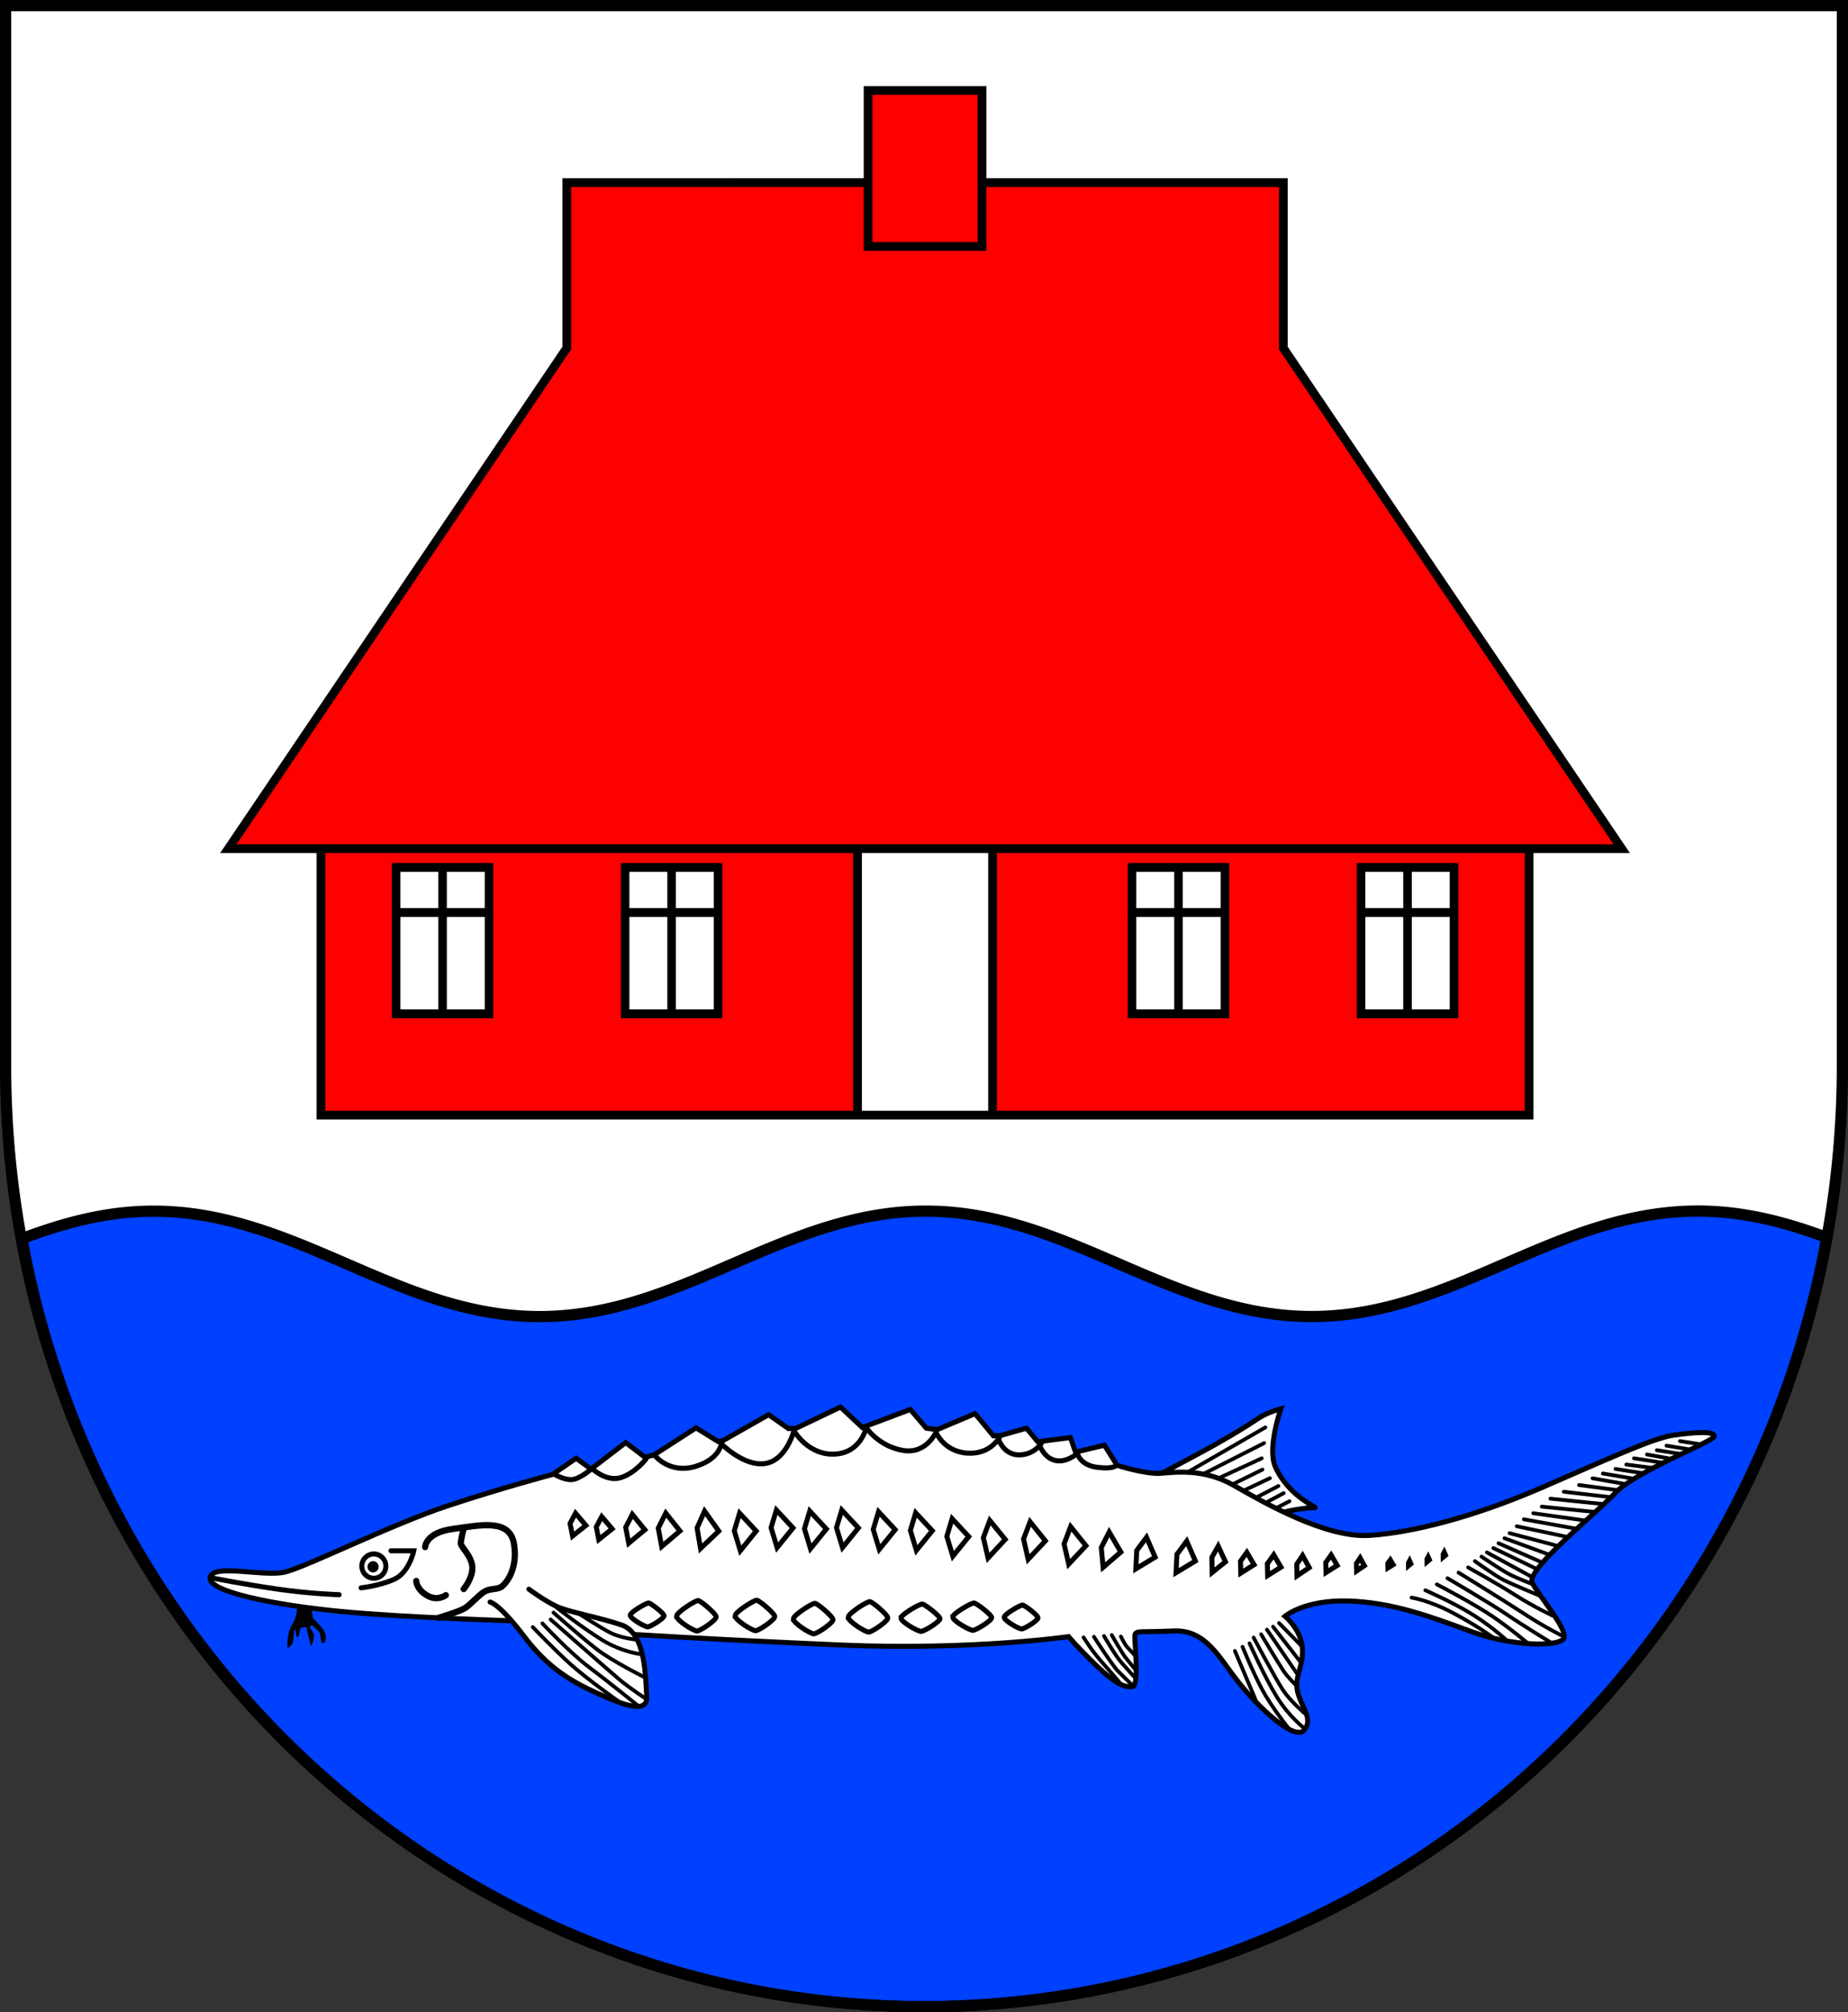
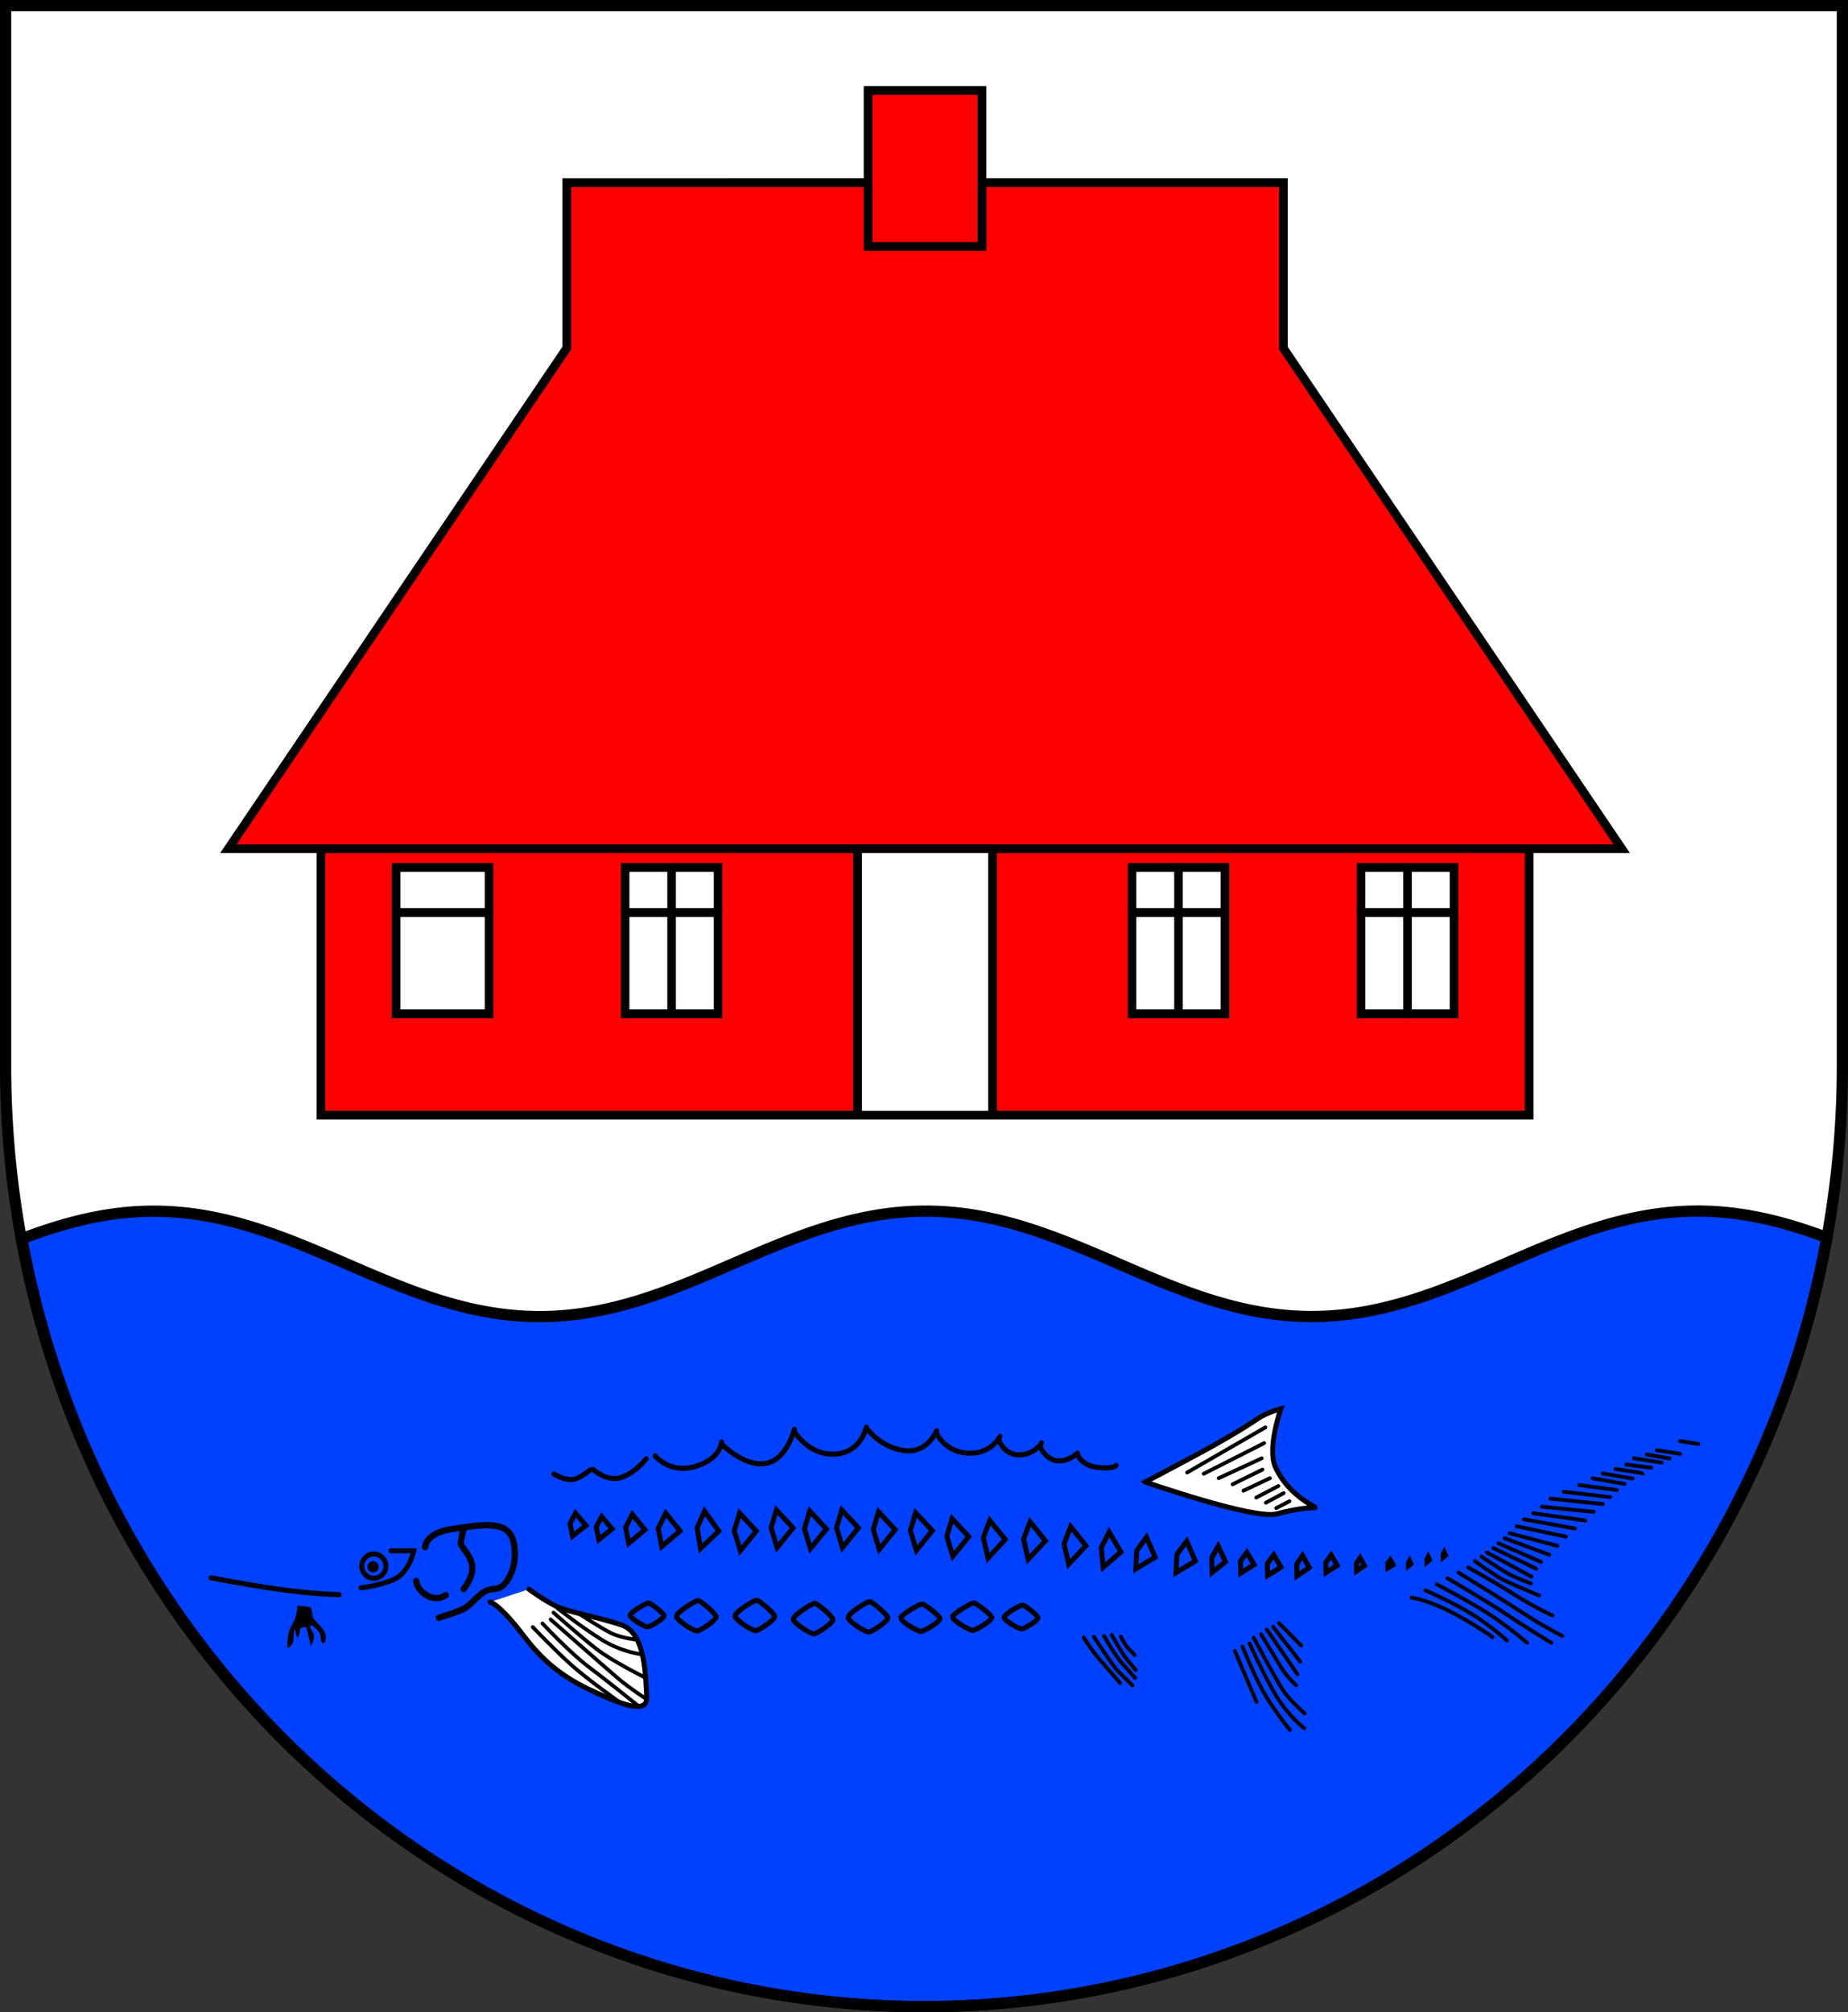
<svg xmlns="http://www.w3.org/2000/svg" xmlns:ns1="http://www.inkscape.org/namespaces/inkscape" xmlns:ns2="http://sodipodi.sourceforge.net/DTD/sodipodi-0.dtd" width="148.174mm" height="161.294mm" viewBox="0 0 148.174 161.294" version="1.1" id="svg4780" ns1:version="1.2.2 (732a01da63, 2022-12-09)" ns2:docname="DEU Störkathen COA.svg">
  <rect x="0" y="0" width="148.174" height="161.294" fill="#333333" stroke="none" />
  <ns2:namedview id="namedview4782" pagecolor="#ffffff" bordercolor="#666666" borderopacity="1.0" ns1:showpageshadow="2" ns1:pageopacity="0.0" ns1:pagecheckerboard="0" ns1:deskcolor="#d1d1d1" ns1:document-units="mm" showgrid="false" ns1:zoom="0.87806282" ns1:cx="280.73162" ns1:cy="305.78678" ns1:current-layer="layer1" />
  <defs id="defs4777" />
  <g ns1:label="Ebene 1" ns1:groupmode="layer" id="layer1" transform="translate(-531.239,-67.853)">
    <g id="g4476" transform="translate(500.543,-6.001)">
      <path id="path3234" style="fill:#ffffff;stroke:none;stroke-width:0.9;stroke-linecap:round;stroke-dasharray:none" d="m 31.146,74.305 v 84.977 a 73.637,75.417 0 0 0 73.637,75.417 73.637,75.417 0 0 0 73.637,-75.417 V 74.305 Z" />
      <path id="path845" style="fill:#0040ff;fill-opacity:1;stroke:#000000;stroke-width:0.9;stroke-dasharray:none" d="m 166.817,170.927 c -11.392,7.8e-4 -19.554,8.453 -30.946,8.454 -11.392,8.9e-4 -19.561,-8.45 -30.953,-8.449 -11.392,7.8e-4 -19.555,8.453 -30.947,8.454 -11.392,7.8e-4 -19.561,-8.45 -30.953,-8.45 -3.803,2.6e-4 -7.243,0.95 -10.567,2.205 a 73.637,75.417 0 0 0 72.33,61.557 73.637,75.417 0 0 0 72.397,-61.647 c -3.26,-1.216 -6.638,-2.124 -10.362,-2.124 z" />
      <path id="path4185" style="fill:none;stroke:#000000;stroke-width:0.9;stroke-linecap:round;stroke-dasharray:none" d="m 31.146,74.305 v 84.977 a 73.637,75.417 0 0 0 73.637,75.417 73.637,75.417 0 0 0 73.637,-75.417 V 74.305 Z" />
      <g id="g2488" transform="matrix(0.982,0,0,1,-191.978,0.321)" style="stroke-width:1.009">
        <path style="fill:#ffffff;stroke:#000000;stroke-width:0.404;stroke-linecap:round;stroke-dasharray:none" d="m 320.272,192.324 c 0,0 4.366,-2.252 5.812,-3.059 1.446,-0.806 2.44,-1.401 3.393,-2.03 0.792,-0.523 1.863,-0.779 1.863,-0.779 0,0 -1.144,3.161 -0.445,4.672 1.111,2.403 3.504,3.254 3.226,3.254 -0.278,0 -1.335,0.028 -3.142,0.501 -1.808,0.473 -10.706,-2.558 -10.706,-2.558 z" id="path2129" ns2:nodetypes="csscsssc" />
-         <path style="fill:#ffffff;stroke:#000000;stroke-width:0.404;stroke-linecap:round" d="m 269.51,203.48 c 0,0 -9.635,-0.275 -14.984,-0.787 -5.349,-0.511 -10.815,-1.573 -10.618,-2.714 0.197,-1.14 4.365,-0.039 6.096,-0.433 1.73,-0.393 8.691,-3.815 13.293,-5.309 4.601,-1.494 8.573,-2.517 8.573,-2.517 l 1.927,-1.298 1.219,0.865 2.832,-2.124 1.573,1.18 0.747,-0.197 3.421,-2.163 1.809,1.101 0.393,-0.079 3.724,-2.078 1.613,1.112 0.64,-0.028 3.615,-1.696 1.78,1.641 3.921,-1.446 1.307,1.502 0.89,0.111 3.087,-1.279 1.502,1.78 0.584,-0.028 2.113,-0.584 0.918,1.085 2.67,-0.334 0.417,1.168 2.364,-0.556 1.029,1.613 c 0,0 2.308,0.723 3.532,0.64 1.224,-0.083 3.532,-0.417 6.007,0.973 2.475,1.39 7.508,4.227 11.068,4.004 3.559,-0.222 8.572,-1.504 13.96,-3.785 5.388,-2.281 9.163,-4.011 10.854,-4.247 1.691,-0.236 3.382,-0.354 3.343,0.079 -0.039,0.433 -6.41,2.792 -8.101,4.562 -1.691,1.77 -7.315,6.135 -6.764,7.197 0.551,1.062 3.028,3.854 2.556,4.483 -0.472,0.629 -4.169,0.629 -7.551,-0.59 -3.382,-1.219 -6.434,-2.331 -10.021,-2.443 -3.587,-0.111 -5.172,1.224 -5.172,1.224 0,0 1.252,0.983 1.409,2.478 0.157,1.494 -0.688,2.34 -0.374,3.598 0.315,1.258 1.298,2.143 0.531,3.048 -0.767,0.905 -3.657,-1.75 -5.309,-3.775 -1.652,-2.025 -2.674,-4.287 -5.368,-4.169 -2.694,0.118 -3.087,-0.059 -3.146,0.334 -0.059,0.393 0.393,4.07 -0.197,4.129 -0.59,0.059 -1.317,-0.138 -2.989,-1.73 -1.671,-1.593 -2.222,-2.281 -2.222,-2.281 0,0 -7.892,1.121 -18.515,0.676 -10.623,-0.445 -18.632,-0.945 -18.632,-0.945 l -4.449,-0.723 z" id="path1026" />
        <path style="fill:none;stroke:#000000;stroke-width:0.404;stroke-linecap:round" d="m 271.988,191.681 c 0,0 0.767,0.472 1.416,0.452 0.649,-0.02 1.553,-0.787 1.553,-0.787" id="path1042" />
        <path style="fill:none;stroke:#000000;stroke-width:0.404;stroke-linecap:round" d="m 275.173,191.308 c 0,0 1.14,1.042 2.32,0.649 1.18,-0.393 2.025,-1.494 2.025,-1.494" id="path1044" />
        <path style="fill:none;stroke:#000000;stroke-width:0.404;stroke-linecap:round" d="m 280.247,190.226 c 0,0 1.199,1.475 3.303,0.846 2.104,-0.629 2.124,-1.966 2.124,-1.966" id="path1046" />
        <path style="fill:none;stroke:#000000;stroke-width:0.404;stroke-linecap:round" d="m 291.612,188.103 c 0,0 -0.59,2.438 -2.34,2.733 -1.75,0.295 -3.618,-1.573 -3.618,-1.573" id="path1048" />
        <path style="fill:none;stroke:#000000;stroke-width:0.404;stroke-linecap:round" d="m 297.492,187.926 c 0,0 -0.413,2.065 -2.596,2.163 -2.183,0.098 -3.323,-1.888 -3.323,-1.888" id="path1050" />
        <path style="fill:none;stroke:#000000;stroke-width:0.404;stroke-linecap:round" d="m 303.233,188.221 c 0,0 -0.767,1.888 -2.733,1.573 -1.966,-0.315 -2.989,-1.789 -2.989,-1.789" id="path1052" />
        <path style="fill:none;stroke:#000000;stroke-width:0.404;stroke-linecap:round" d="m 308.405,188.673 c 0,0 -0.708,1.455 -2.655,1.337 -1.947,-0.118 -2.576,-1.691 -2.576,-1.691" id="path1054" />
        <path style="fill:none;stroke:#000000;stroke-width:0.404;stroke-linecap:round" d="m 311.807,189.184 c 0,0 -0.57,0.964 -1.848,0.964 -1.278,0 -1.671,-1.258 -1.671,-1.258" id="path1056" />
        <path style="fill:none;stroke:#000000;stroke-width:0.404;stroke-linecap:round" d="m 311.708,189.538 c 0,0 0.413,0.964 1.337,1.081 0.924,0.118 1.691,-0.61 1.691,-0.61" id="path1058" />
        <path style="fill:none;stroke:#000000;stroke-width:0.404;stroke-linecap:round" d="m 317.883,190.993 c 0,0 -0.157,0.315 -1.514,0.157 -1.357,-0.157 -1.612,-1.023 -1.612,-1.023" id="path1060" />
        <path style="fill:none;stroke:#000000;stroke-width:0.404;stroke-linecap:round" d="m 243.987,199.999 c 0,0 2.615,0.511 5.388,0.905 2.773,0.393 5.073,0.452 5.073,0.452" id="path1133" />
        <path style="fill:none;stroke:#000000;stroke-width:0.404;stroke-linecap:round" d="m 258.676,197.836 h 1.868 c 0,0 -0.374,1.77 -1.632,2.301 -1.258,0.531 -2.674,0.669 -2.674,0.669" id="path1135" />
        <ellipse style="fill:none;stroke:#000000;stroke-width:0.404;stroke-linecap:round" id="path1189" cx="257.279" cy="199.065" rx="0.983" ry="0.973" />
        <ellipse style="fill:#000000;stroke:none;stroke-width:0.404;stroke-linecap:round" id="ellipse1191" cx="257.217" cy="199.121" rx="0.455" ry="0.452" />
        <path style="fill:none;stroke:#000000;stroke-width:0.505;stroke-linecap:round;stroke-dasharray:none" d="m 261.468,197.541 c 0,0 0.02,-1.16 2.261,-1.455 2.242,-0.295 4.641,-0.865 4.995,1.199 0.354,2.065 -0.708,3.284 -1.101,3.48 -0.393,0.197 -0.885,0.079 -1.357,0.374 -0.472,0.295 -1.101,1.023 -1.553,1.298 -0.452,0.275 -2.124,0.767 -2.124,0.767" id="path1247" />
        <path style="fill:none;stroke:#000000;stroke-width:0.505;stroke-linecap:round;stroke-dasharray:none" d="m 264.614,196.047 c 0,0 -0.236,0.924 -0.236,1.199 0,0.275 0.905,1.023 0.944,1.907 0.039,0.885 -0.708,1.75 -0.708,1.75" id="path1249" />
        <path style="fill:none;stroke:#000000;stroke-width:0.505;stroke-linecap:round;stroke-dasharray:none" d="m 260.74,200.255 c 0,0 0.012,0.705 0.961,1.204 0.803,0.423 1.458,-0.064 1.458,-0.064" id="path1251" ns2:nodetypes="csc" />
        <path style="fill:none;stroke:#000000;stroke-width:0.404;stroke-linecap:round;stroke-dasharray:none" d="m 295.486,194.572 1.357,1.435 -1.298,1.573 -0.492,-1.593 z" id="path1373" ns2:nodetypes="ccccc" />
        <path style="fill:none;stroke:#000000;stroke-width:0.404;stroke-linecap:round;stroke-dasharray:none" d="m 301.52,194.794 1.357,1.435 -1.298,1.573 -0.492,-1.593 z" id="path1375" ns2:nodetypes="ccccc" />
        <path style="fill:none;stroke:#000000;stroke-width:0.404;stroke-linecap:round;stroke-dasharray:none" d="m 298.489,194.711 1.357,1.435 -1.298,1.573 -0.492,-1.593 z" id="path1377" ns2:nodetypes="ccccc" />
        <path style="fill:none;stroke:#000000;stroke-width:0.404;stroke-linecap:round;stroke-dasharray:none" d="m 310.863,195.514 1.25,1.529 -1.408,1.475 -0.376,-1.624 z" id="path1379" ns2:nodetypes="ccccc" />
        <path style="fill:none;stroke:#000000;stroke-width:0.404;stroke-linecap:round;stroke-dasharray:none" d="m 307.572,195.405 1.259,1.522 -1.399,1.484 -0.386,-1.622 z" id="path1381" ns2:nodetypes="ccccc" />
        <path style="fill:none;stroke:#000000;stroke-width:0.404;stroke-linecap:round;stroke-dasharray:none" d="m 304.496,195.267 1.357,1.435 -1.298,1.573 -0.492,-1.593 z" id="path1383" ns2:nodetypes="ccccc" />
        <path style="fill:none;stroke:#000000;stroke-width:0.404;stroke-linecap:round;stroke-dasharray:none" d="m 317.32,196.335 0.954,1.602 -1.448,1.227 -0.151,-1.585 z" id="path1385" ns2:nodetypes="ccccc" />
        <path style="fill:none;stroke:#000000;stroke-width:0.404;stroke-linecap:round;stroke-dasharray:none" d="m 314.173,195.903 1.25,1.529 -1.408,1.475 -0.376,-1.624 z" id="path1387" ns2:nodetypes="ccccc" />
        <path style="fill:none;stroke:#000000;stroke-width:0.404;stroke-linecap:round;stroke-dasharray:none" d="m 320.369,196.76 0.705,1.589 -1.576,0.933 0.073,-1.469 z" id="path1389" ns2:nodetypes="ccccc" />
        <path style="fill:none;stroke:#000000;stroke-width:0.404;stroke-linecap:round;stroke-dasharray:none" d="m 323.651,197.066 0.705,1.589 -1.576,0.933 0.073,-1.469 z" id="path1391" ns2:nodetypes="ccccc" />
        <path style="fill:none;stroke:#000000;stroke-width:0.404;stroke-linecap:round;stroke-dasharray:none" d="m 326.224,197.464 0.591,1.255 -1.087,0.855 -0.024,-1.203 z" id="path1393" ns2:nodetypes="ccccc" />
        <path style="fill:none;stroke:#000000;stroke-width:0.404;stroke-linecap:round;stroke-dasharray:none" d="m 333.112,198.215 0.542,0.97 -0.996,0.661 -0.022,-0.93 z" id="path1395" ns2:nodetypes="ccccc" />
        <path style="fill:none;stroke:#000000;stroke-width:0.404;stroke-linecap:round;stroke-dasharray:none" d="m 330.757,198.16 0.591,0.986 -1.087,0.671 -0.024,-0.945 z" id="path1397" ns2:nodetypes="ccccc" />
        <path style="fill:none;stroke:#000000;stroke-width:0.404;stroke-linecap:round;stroke-dasharray:none" d="m 335.442,198.177 0.497,0.832 -0.913,0.567 -0.02,-0.798 z" id="path1399" ns2:nodetypes="ccccc" />
        <path style="fill:none;stroke:#000000;stroke-width:0.404;stroke-linecap:round;stroke-dasharray:none" d="m 337.811,198.409 0.346,0.621 -0.636,0.423 -0.014,-0.595 z" id="path1401" ns2:nodetypes="ccccc" />
        <path style="fill:none;stroke:#000000;stroke-width:0.404;stroke-linecap:round;stroke-dasharray:none" d="m 340.277,198.572 0.229,0.377 -0.422,0.257 -0.009,-0.362 z" id="path1403" ns2:nodetypes="ccccc" />
        <path style="fill:none;stroke:#000000;stroke-width:0.404;stroke-linecap:round;stroke-dasharray:none" d="m 341.848,198.644 0.105,0.231 -0.192,0.158 -0.004,-0.222 z" id="path1405" ns2:nodetypes="ccccc" />
        <path style="fill:none;stroke:#000000;stroke-width:0.404;stroke-linecap:round;stroke-dasharray:none" d="m 344.68,197.956 0.105,0.231 -0.192,0.158 -0.004,-0.222 z" id="path1407" ns2:nodetypes="ccccc" />
        <path style="fill:none;stroke:#000000;stroke-width:0.404;stroke-linecap:round;stroke-dasharray:none" d="m 343.362,198.33 0.105,0.231 -0.192,0.158 -0.004,-0.222 z" id="path1409" ns2:nodetypes="ccccc" />
        <path style="fill:none;stroke:#000000;stroke-width:0.404;stroke-linecap:round;stroke-dasharray:none" d="m 287.143,194.822 1.357,1.435 -1.298,1.573 -0.492,-1.593 z" id="path1454" ns2:nodetypes="ccccc" />
        <path style="fill:none;stroke:#000000;stroke-width:0.404;stroke-linecap:round;stroke-dasharray:none" d="m 290.147,194.572 1.357,1.435 -1.298,1.573 -0.492,-1.593 z" id="path1456" ns2:nodetypes="ccccc" />
        <path style="fill:none;stroke:#000000;stroke-width:0.404;stroke-linecap:round;stroke-dasharray:none" d="m 292.872,194.655 1.357,1.435 -1.298,1.573 -0.492,-1.593 z" id="path1458" ns2:nodetypes="ccccc" />
        <path style="fill:none;stroke:#000000;stroke-width:0.404;stroke-linecap:round;stroke-dasharray:none" d="m 284.285,194.66 1.159,1.599 -1.491,1.392 -0.281,-1.643 z" id="path1460" ns2:nodetypes="ccccc" />
        <path style="fill:none;stroke:#000000;stroke-width:0.404;stroke-linecap:round;stroke-dasharray:none" d="m 281.115,194.818 1.159,1.431 -1.491,1.245 -0.281,-1.47 z" id="path1462" ns2:nodetypes="ccccc" />
        <path style="fill:none;stroke:#000000;stroke-width:0.404;stroke-linecap:round;stroke-dasharray:none" d="m 278.384,194.92 1.023,1.233 -1.316,1.073 -0.248,-1.267 z" id="path1464" ns2:nodetypes="ccccc" />
        <path style="fill:none;stroke:#000000;stroke-width:0.404;stroke-linecap:round;stroke-dasharray:none" d="m 275.887,195.102 0.848,0.979 -1.09,0.852 -0.205,-1.006 z" id="path1466" ns2:nodetypes="ccccc" />
        <path style="fill:none;stroke:#000000;stroke-width:0.404;stroke-linecap:round;stroke-dasharray:none" d="m 273.746,194.824 0.848,0.979 -1.09,0.852 -0.205,-1.006 z" id="path1468" ns2:nodetypes="ccccc" />
        <path style="fill:none;stroke:#000000;stroke-width:0.404;stroke-linecap:round;stroke-dasharray:none" d="m 328.56,197.966 0.591,0.986 -1.087,0.671 -0.024,-0.945 z" id="path1521" ns2:nodetypes="ccccc" />
        <path style="fill:none;stroke:#000000;stroke-width:0.404;stroke-linecap:round;stroke-dasharray:none" d="m 281.993,203.072 c 0.007,-0.296 1.535,-1.263 1.772,-1.244 0.201,0.016 1.451,1.046 1.468,1.3 0.018,0.267 -1.283,1.124 -1.557,1.14 -0.273,0.016 -1.691,-0.853 -1.682,-1.196 z" id="path1575" ns2:nodetypes="sssss" />
        <path style="fill:none;stroke:#000000;stroke-width:0.404;stroke-linecap:round;stroke-dasharray:none" d="m 286.776,203.045 c 0.007,-0.296 1.535,-1.263 1.772,-1.244 0.201,0.016 1.451,1.046 1.468,1.3 0.018,0.267 -1.283,1.124 -1.557,1.14 -0.273,0.016 -1.691,-0.853 -1.682,-1.196 z" id="path1577" ns2:nodetypes="sssss" />
        <path style="fill:none;stroke:#000000;stroke-width:0.404;stroke-linecap:round;stroke-dasharray:none" d="m 296.009,203.156 c 0.007,-0.296 1.535,-1.263 1.772,-1.244 0.201,0.016 1.451,1.046 1.468,1.3 0.018,0.267 -1.283,1.124 -1.557,1.14 -0.273,0.016 -1.691,-0.853 -1.682,-1.196 z" id="path1579" ns2:nodetypes="sssss" />
        <path style="fill:none;stroke:#000000;stroke-width:0.404;stroke-linecap:round;stroke-dasharray:none" d="m 291.532,203.295 c 0.007,-0.296 1.535,-1.263 1.772,-1.244 0.201,0.016 1.451,1.046 1.468,1.3 0.018,0.267 -1.283,1.124 -1.557,1.14 -0.273,0.016 -1.691,-0.853 -1.682,-1.196 z" id="path1581" ns2:nodetypes="sssss" />
        <path style="fill:none;stroke:#000000;stroke-width:0.404;stroke-linecap:round;stroke-dasharray:none" d="m 300.319,203.223 c 0.007,-0.266 1.509,-1.134 1.742,-1.117 0.197,0.015 1.426,0.939 1.442,1.167 0.018,0.24 -1.261,1.009 -1.531,1.023 -0.269,0.014 -1.662,-0.765 -1.654,-1.073 z" id="path1583" ns2:nodetypes="sssss" />
        <path style="fill:none;stroke:#000000;stroke-width:0.404;stroke-linecap:round;stroke-dasharray:none" d="m 304.546,203.139 c 0.007,-0.266 1.509,-1.134 1.742,-1.117 0.197,0.015 1.426,0.939 1.442,1.167 0.018,0.24 -1.261,1.009 -1.531,1.023 -0.269,0.014 -1.662,-0.765 -1.654,-1.073 z" id="path1585" ns2:nodetypes="sssss" />
        <path style="fill:none;stroke:#000000;stroke-width:0.404;stroke-linecap:round;stroke-dasharray:none" d="m 308.745,203.164 c 0.006,-0.232 1.311,-0.99 1.513,-0.975 0.171,0.013 1.239,0.82 1.254,1.018 0.015,0.21 -1.096,0.881 -1.33,0.893 -0.233,0.013 -1.444,-0.668 -1.437,-0.937 z" id="path1587" ns2:nodetypes="sssss" />
        <path style="fill:none;stroke:#000000;stroke-width:0.404;stroke-linecap:round;stroke-dasharray:none" d="m 278.211,202.998 c 0.006,-0.232 1.311,-0.99 1.513,-0.975 0.171,0.013 1.239,0.82 1.254,1.018 0.015,0.21 -1.096,0.881 -1.33,0.893 -0.233,0.013 -1.444,-0.668 -1.437,-0.937 z" id="path1589" ns2:nodetypes="sssss" />
        <path style="fill:none;stroke:#000000;stroke-width:0.303;stroke-linecap:round;stroke-dasharray:none" d="m 342.01,201.592 c 0,0 1.435,0.197 3.48,1.278 2.045,1.081 3.127,1.888 3.127,1.888" id="path1651" />
        <path style="fill:none;stroke:#000000;stroke-width:0.303;stroke-linecap:round;stroke-dasharray:none" d="m 343.131,201.002 c 0,0 2.399,1.023 3.992,2.025 1.593,1.003 2.674,2.006 2.674,2.006" id="path1653" />
        <path style="fill:none;stroke:#000000;stroke-width:0.303;stroke-linecap:round;stroke-dasharray:none" d="m 344.075,200.53 c 0,0 3.048,1.553 4.621,2.615 1.573,1.062 2.753,2.065 2.753,2.065" id="path1655" />
        <path style="fill:none;stroke:#000000;stroke-width:0.303;stroke-linecap:round;stroke-dasharray:none" d="m 344.94,200.038 c 0,0 3.5,2.006 4.916,2.95 1.416,0.944 3.559,2.222 3.559,2.222" id="path1657" />
        <path style="fill:none;stroke:#000000;stroke-width:0.303;stroke-linecap:round;stroke-dasharray:none" d="m 345.845,199.586 c 0,0 3.815,2.301 5.368,3.304 1.553,1.003 3.107,1.77 3.107,1.77" id="path1659" />
        <path style="fill:none;stroke:#000000;stroke-width:0.303;stroke-linecap:round;stroke-dasharray:none" d="m 346.631,199.173 c 0,0 2.419,1.317 3.893,2.242 1.475,0.924 2.989,1.612 2.989,1.612" id="path1661" />
        <path style="fill:none;stroke:#000000;stroke-width:0.303;stroke-linecap:round;stroke-dasharray:none" d="m 347.177,198.665 c 0,0 1.655,1.168 2.322,1.502 0.667,0.334 2.92,1.251 2.92,1.251" id="path1663" />
        <path style="fill:none;stroke:#000000;stroke-width:0.303;stroke-linecap:round;stroke-dasharray:none" d="m 347.719,198.303 c 0,0 1.641,1.098 2.308,1.432 0.667,0.334 1.724,0.723 1.724,0.723" id="path1665" />
        <path style="fill:none;stroke:#000000;stroke-width:0.303;stroke-linecap:round;stroke-dasharray:none" d="m 348.164,197.97 3.643,1.947" id="path1667" />
        <path style="fill:none;stroke:#000000;stroke-width:0.303;stroke-linecap:round;stroke-dasharray:none" d="m 348.692,197.622 3.504,1.655" id="path1669" />
        <path style="fill:none;stroke:#000000;stroke-width:0.303;stroke-linecap:round;stroke-dasharray:none" d="m 349.109,197.233 3.476,1.502" id="path1671" />
        <path style="fill:none;stroke:#000000;stroke-width:0.303;stroke-linecap:round;stroke-dasharray:none" d="m 349.596,196.829 3.657,1.321" id="path1673" />
        <path style="fill:none;stroke:#000000;stroke-width:0.303;stroke-linecap:round;stroke-dasharray:none" d="m 350.013,196.426 3.907,1.015" id="path1675" />
        <path style="fill:none;stroke:#000000;stroke-width:0.303;stroke-linecap:round;stroke-dasharray:none" d="m 350.597,195.87 4.018,0.834" id="path1677" />
        <path style="fill:none;stroke:#000000;stroke-width:0.303;stroke-linecap:round;stroke-dasharray:none" d="m 351.181,195.314 4.171,0.737" id="path1679" />
        <path style="fill:none;stroke:#000000;stroke-width:0.303;stroke-linecap:round;stroke-dasharray:none" d="m 351.946,194.827 4.241,0.584" id="path1681" />
        <path style="fill:none;stroke:#000000;stroke-width:0.303;stroke-linecap:round;stroke-dasharray:none" d="m 352.641,194.299 4.241,0.417" id="path1683" />
        <path style="fill:none;stroke:#000000;stroke-width:0.303;stroke-linecap:round;stroke-dasharray:none" d="m 353.35,193.659 4.283,0.431" id="path1685" />
        <path style="fill:none;stroke:#000000;stroke-width:0.303;stroke-linecap:round;stroke-dasharray:none" d="m 354.435,193.103 3.782,0.431" id="path1687" />
        <path style="fill:none;stroke:#000000;stroke-width:0.303;stroke-linecap:round;stroke-dasharray:none" d="m 355.686,192.566 3.087,0.403" id="path1689" />
        <path style="fill:none;stroke:#000000;stroke-width:0.303;stroke-linecap:round;stroke-dasharray:none" d="m 356.787,192.026 2.615,0.452" id="path1771" />
        <path style="fill:none;stroke:#000000;stroke-width:0.303;stroke-linecap:round;stroke-dasharray:none" d="m 357.633,191.642 2.428,0.403" id="path1773" />
        <path style="fill:none;stroke:#000000;stroke-width:0.303;stroke-linecap:round;stroke-dasharray:none" d="m 358.665,191.278 2.134,0.324 v 0 l -0.01,-0.02 0.049,0.049" id="path1775" />
        <path style="fill:none;stroke:#000000;stroke-width:0.303;stroke-linecap:round;stroke-dasharray:none" d="m 359.54,190.924 2.035,0.256" id="path1777" />
        <path style="fill:none;stroke:#000000;stroke-width:0.303;stroke-linecap:round;stroke-dasharray:none" d="m 360.17,190.423 2.261,0.344" id="path1779" />
        <path style="fill:none;stroke:#000000;stroke-width:0.303;stroke-linecap:round;stroke-dasharray:none" d="m 361.231,190.118 1.848,0.324" id="path1781" />
        <path style="fill:none;stroke:#000000;stroke-width:0.303;stroke-linecap:round;stroke-dasharray:none" d="m 362.038,189.774 1.907,0.295" id="path1783" />
-         <path style="fill:none;stroke:#000000;stroke-width:0.303;stroke-linecap:round;stroke-dasharray:none" d="m 362.824,189.41 1.839,0.295" id="path1785" />
        <path style="fill:none;stroke:#000000;stroke-width:0.303;stroke-linecap:round;stroke-dasharray:none" d="m 363.925,189.046 1.504,0.226" id="path1787" />
        <path style="fill:none;stroke:#000000;stroke-width:0.303;stroke-linecap:round;stroke-dasharray:none" d="m 327.586,205.867 1.766,4.088" id="path1878" />
        <path style="fill:none;stroke:#000000;stroke-width:0.303;stroke-linecap:round;stroke-dasharray:none" d="m 328.211,205.534 c 0,0 0.765,1.877 1.585,3.393 0.82,1.516 2.28,3.268 2.28,3.268" id="path1880" />
        <path style="fill:none;stroke:#000000;stroke-width:0.303;stroke-linecap:round;stroke-dasharray:none" d="m 328.781,205.255 c 0,0 1.237,2.725 2.239,4.31 1.001,1.585 2.239,2.503 2.239,2.503" id="path1882" />
        <path style="fill:none;stroke:#000000;stroke-width:0.303;stroke-linecap:round;stroke-dasharray:none" d="m 329.115,204.797 c 0,0 1.794,3.309 2.392,4.199 0.598,0.89 1.78,1.877 1.78,1.877" id="path1884" />
        <path style="fill:none;stroke:#000000;stroke-width:0.303;stroke-linecap:round;stroke-dasharray:none" d="m 329.727,204.532 c 0,0 1.46,2.405 1.835,2.948 0.375,0.542 1.029,1.14 1.029,1.14" id="path1886" />
        <path style="fill:none;stroke:#000000;stroke-width:0.303;stroke-linecap:round;stroke-dasharray:none" d="m 330.2,204.157 2.489,3.573" id="path1888" />
        <path style="fill:none;stroke:#000000;stroke-width:0.303;stroke-linecap:round;stroke-dasharray:none" d="m 330.7,203.921 2.211,2.795" id="path1890" />
        <path style="fill:none;stroke:#000000;stroke-width:0.303;stroke-linecap:round;stroke-dasharray:none" d="m 331.187,203.629 1.808,1.808" id="path1892" />
        <path style="fill:none;stroke:#000000;stroke-width:0.303;stroke-linecap:round;stroke-dasharray:none" d="m 315.228,204.777 c 0,0 0.669,1.062 1.396,1.868 0.728,0.806 1.603,1.809 1.603,1.809" id="path1894" />
        <path style="fill:none;stroke:#000000;stroke-width:0.303;stroke-linecap:round;stroke-dasharray:none" d="m 316.074,204.728 c 0,0 1.524,2.32 1.966,2.753 0.442,0.433 1.19,1.16 1.19,1.16" id="path1896" />
        <path style="fill:none;stroke:#000000;stroke-width:0.303;stroke-linecap:round;stroke-dasharray:none" d="m 316.9,204.669 c 0,0 0.934,1.593 1.435,2.143 0.501,0.551 1.111,1.219 1.111,1.219" id="path1898" />
        <path style="fill:none;stroke:#000000;stroke-width:0.303;stroke-linecap:round;stroke-dasharray:none" d="m 317.529,204.591 c 0,0 0.816,1.406 1.101,1.77 0.237,0.302 0.846,1.013 0.846,1.013 l 0.029,0.01" id="path1900" ns2:nodetypes="cscc" />
        <path style="fill:none;stroke:#000000;stroke-width:0.303;stroke-linecap:round;stroke-dasharray:none" d="m 318.276,204.709 c 0,0 0.305,0.61 0.472,0.796 0.167,0.187 0.649,0.688 0.649,0.688" id="path1902" />
        <path style="fill:#ffffff;stroke:#000000;stroke-width:0.404;stroke-linecap:round;stroke-dasharray:none" d="m 266.768,201.946 c 0,0 0.723,0.083 2.809,2.781 1.895,2.451 3.754,3.56 5.951,4.533 2.197,0.973 4.143,1.669 4.032,0.25 -0.111,-1.418 -0.028,-5.061 -2.058,-5.729 -2.03,-0.667 -4.338,-1.029 -5.339,-1.502 -1.001,-0.473 -2.225,-1.363 -2.225,-1.363" id="path2006" ns2:nodetypes="csssssc" />
        <path style="fill:none;stroke:#000000;stroke-width:0.303;stroke-linecap:round;stroke-dasharray:none" d="m 270.257,203.952 c 0,0 1.829,1.888 3.186,3.068 1.357,1.18 3.795,2.871 3.795,2.871" id="path2008" />
        <path style="fill:none;stroke:#000000;stroke-width:0.303;stroke-linecap:round;stroke-dasharray:none" d="m 271.044,203.657 c 0,0 2.222,2.34 3.795,3.5 1.573,1.16 3.972,3.068 3.972,3.068" id="path2010" ns2:nodetypes="csc" />
        <path style="fill:none;stroke:#000000;stroke-width:0.303;stroke-linecap:round;stroke-dasharray:none" d="m 271.713,203.342 c 0,0 4.582,3.952 5.525,4.739 0.944,0.787 2.281,1.632 2.281,1.632" id="path2012" ns2:nodetypes="csc" />
        <path style="fill:none;stroke:#000000;stroke-width:0.303;stroke-linecap:round;stroke-dasharray:none" d="m 271.948,202.791 c 0,0 2.183,1.907 3.5,2.91 1.317,1.003 3.913,2.261 3.913,2.261" id="path2014" />
        <path style="fill:none;stroke:#000000;stroke-width:0.303;stroke-linecap:round;stroke-dasharray:none" d="m 272.243,202.418 c 0,0 2.006,1.553 3.657,2.556 1.652,1.003 3.245,1.16 3.245,1.16" id="path2016" />
        <path style="fill:none;stroke:#000000;stroke-width:0.303;stroke-linecap:round;stroke-dasharray:none" d="m 274.013,202.87 c 0,0 1.77,1.14 2.615,1.553 0.846,0.413 2.045,0.531 2.045,0.531" id="path2018" />
        <path style="fill:none;stroke:#000000;stroke-width:0.303;stroke-linecap:round;stroke-dasharray:none" d="m 323.684,191.563 6.391,-3.618" id="path2131" />
        <path style="fill:none;stroke:#000000;stroke-width:0.303;stroke-linecap:round;stroke-dasharray:none" d="m 325.04,191.662 4.936,-2.458" id="path2133" />
        <path style="fill:none;stroke:#000000;stroke-width:0.303;stroke-linecap:round;stroke-dasharray:none" d="m 326.26,192.016 3.52,-1.593" id="path2135" />
        <path style="fill:none;stroke:#000000;stroke-width:0.303;stroke-linecap:round;stroke-dasharray:none" d="m 327.4,192.507 2.438,-1.18" id="path2137" />
        <path style="fill:none;stroke:#000000;stroke-width:0.303;stroke-linecap:round;stroke-dasharray:none" d="m 328.285,193.019 2.163,-1.003" id="path2139" />
        <path style="fill:none;stroke:#000000;stroke-width:0.303;stroke-linecap:round;stroke-dasharray:none" d="m 329.327,193.569 1.809,-0.924" id="path2141" />
        <path style="fill:none;stroke:#000000;stroke-width:0.303;stroke-linecap:round;stroke-dasharray:none" d="m 330.114,193.982 1.455,-0.767" id="path2143" />
        <path style="fill:none;stroke:#000000;stroke-width:0.303;stroke-linecap:round;stroke-dasharray:none" d="m 330.959,194.415 1.082,-0.551" id="path2145" />
        <path style="fill:#000000;stroke:none;stroke-width:0.303;stroke-linecap:round;stroke-dasharray:none" d="m 251.042,202.224 c 0,0 -0.042,0.806 -0.264,1.21 -0.222,0.403 -0.348,0.626 -0.431,0.904 -0.083,0.278 -0.195,1.279 -0.083,1.279 0.111,0 0.389,-0.32 0.431,-0.514 0.042,-0.195 0.028,-0.959 0.125,-0.959 0.097,0 0.097,0.626 0.236,0.626 0.139,0 0.181,-0.667 0.236,-0.723 0.056,-0.056 0.501,-0.153 0.501,-0.028 0,0.125 0.209,0.89 0.236,0.973 0.028,0.083 0.056,0.459 0.125,0.459 0.07,0 0.334,-0.765 0.195,-0.987 -0.139,-0.222 -0.278,-0.459 -0.278,-0.514 0,-0.056 0.07,-0.153 0.125,-0.153 0.056,0 0.64,0.487 0.695,0.709 0.056,0.222 0.042,0.751 0.25,0.737 0.209,-0.014 0.32,-0.57 0.125,-0.904 -0.195,-0.334 -0.431,-0.542 -0.57,-0.709 -0.139,-0.167 -0.389,-0.348 -0.403,-0.501 -0.014,-0.153 -0.153,-0.765 -0.153,-0.765 z" id="path2265" />
      </g>
      <g id="g2983" transform="translate(-195.133,-0.497)">
        <path id="path2732" style="fill:#ff0000;stroke:#000000;stroke-width:0.7;stroke-linecap:round;stroke-dasharray:none" d="m 271.272,88.987 v 13.264 l -27.135,40.129 h 7.428 v 21.357 h 48.434 48.434 v -21.357 h 7.428 L 328.727,102.251 V 88.987 h -28.728 z" />
        <path style="fill:none;stroke:#000000;stroke-width:0.7;stroke-linecap:round;stroke-dasharray:none" d="m 251.565,142.38 96.868,2e-4" id="path2798" />
        <g id="g2883" style="fill:#ffffff;stroke-width:1.019" transform="matrix(0.964,0,0,1,8.867,0)">
          <g id="g2865" style="fill:#ffffff;stroke-width:1.019">
            <rect style="fill:#ffffff;stroke:#000000;stroke-width:0.713;stroke-linecap:round;stroke-dasharray:none" id="rect2852" width="7.731" height="11.735" x="258.008" y="143.882" />
-             <path style="fill:#ffffff;stroke:#000000;stroke-width:0.713;stroke-linecap:round;stroke-dasharray:none" d="m 261.874,143.882 v 11.735" id="path2856" />
            <path style="fill:#ffffff;stroke:#000000;stroke-width:0.713;stroke-linecap:round;stroke-dasharray:none" d="m 258.008,147.497 h 7.731" id="path2860" />
          </g>
          <g id="g2873" transform="translate(19.05)" style="fill:#ffffff;stroke-width:1.019">
            <rect style="fill:#ffffff;stroke:#000000;stroke-width:0.713;stroke-linecap:round;stroke-dasharray:none" id="rect2867" width="7.731" height="11.735" x="258.008" y="143.882" />
            <path style="fill:#ffffff;stroke:#000000;stroke-width:0.713;stroke-linecap:round;stroke-dasharray:none" d="m 261.874,143.882 v 11.735" id="path2869" />
            <path style="fill:#ffffff;stroke:#000000;stroke-width:0.713;stroke-linecap:round;stroke-dasharray:none" d="m 258.008,147.497 h 7.731" id="path2871" />
          </g>
        </g>
        <g id="g2901" ns1:transform-center-x="-29.597782" ns1:transform-center-y="18.242456" transform="matrix(-0.964,0,0,1,591.132,0)" style="fill:#ffffff;stroke-width:1.019">
          <g id="g2891" style="fill:#ffffff;stroke-width:1.019">
            <rect style="fill:#ffffff;stroke:#000000;stroke-width:0.713;stroke-linecap:round;stroke-dasharray:none" id="rect2885" width="7.731" height="11.735" x="258.008" y="143.882" />
            <path style="fill:#ffffff;stroke:#000000;stroke-width:0.713;stroke-linecap:round;stroke-dasharray:none" d="m 261.874,143.882 v 11.735" id="path2887" />
            <path style="fill:#ffffff;stroke:#000000;stroke-width:0.713;stroke-linecap:round;stroke-dasharray:none" d="m 258.008,147.497 h 7.731" id="path2889" />
          </g>
          <g id="g2899" transform="translate(19.05)" style="fill:#ffffff;stroke-width:1.019">
            <rect style="fill:#ffffff;stroke:#000000;stroke-width:0.713;stroke-linecap:round;stroke-dasharray:none" id="rect2893" width="7.731" height="11.735" x="258.008" y="143.882" />
            <path style="fill:#ffffff;stroke:#000000;stroke-width:0.713;stroke-linecap:round;stroke-dasharray:none" d="m 261.874,143.882 v 11.735" id="path2895" />
            <path style="fill:#ffffff;stroke:#000000;stroke-width:0.713;stroke-linecap:round;stroke-dasharray:none" d="m 258.008,147.497 h 7.731" id="path2897" />
          </g>
        </g>
        <rect style="fill:#ffffff;stroke:#000000;stroke-width:0.7;stroke-linecap:round;stroke-dasharray:none" id="rect2905" width="10.826" height="21.357" x="294.586" y="142.38" />
        <rect style="fill:#ff0000;stroke:#000000;stroke-width:0.7;stroke-linecap:round;stroke-dasharray:none" id="rect2959" width="9.133" height="12.506" x="295.433" y="81.604" />
      </g>
    </g>
  </g>
</svg>